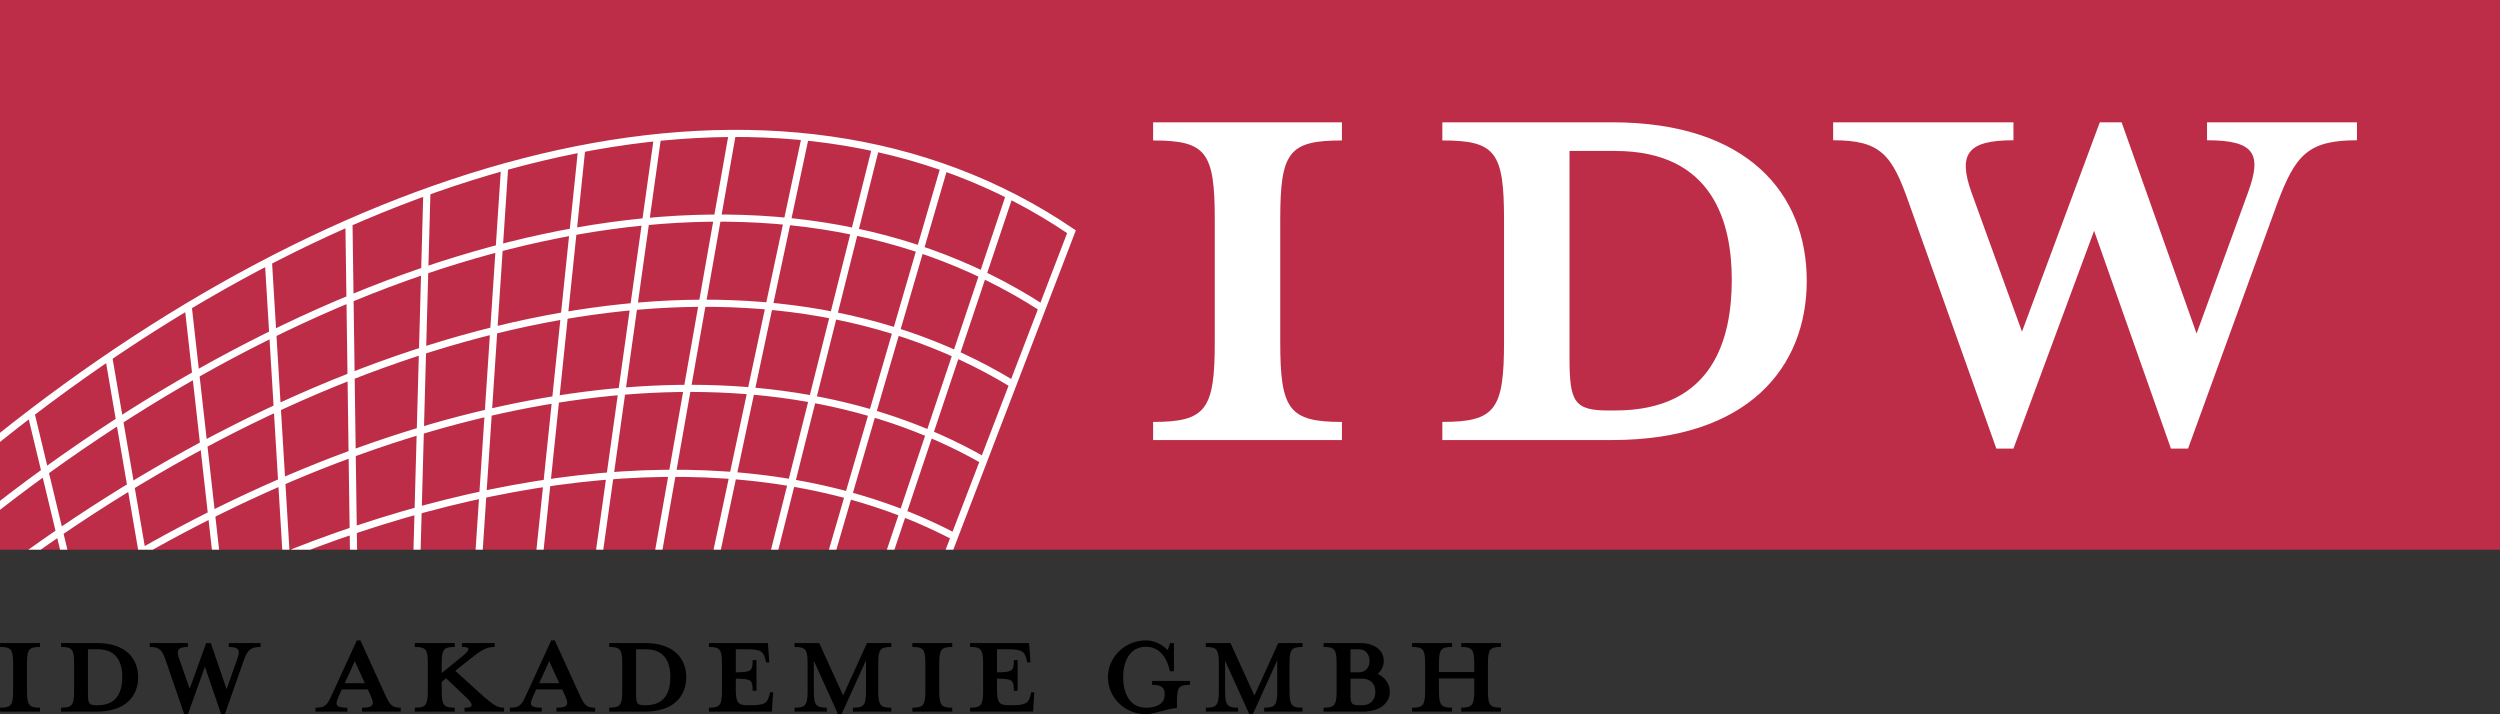
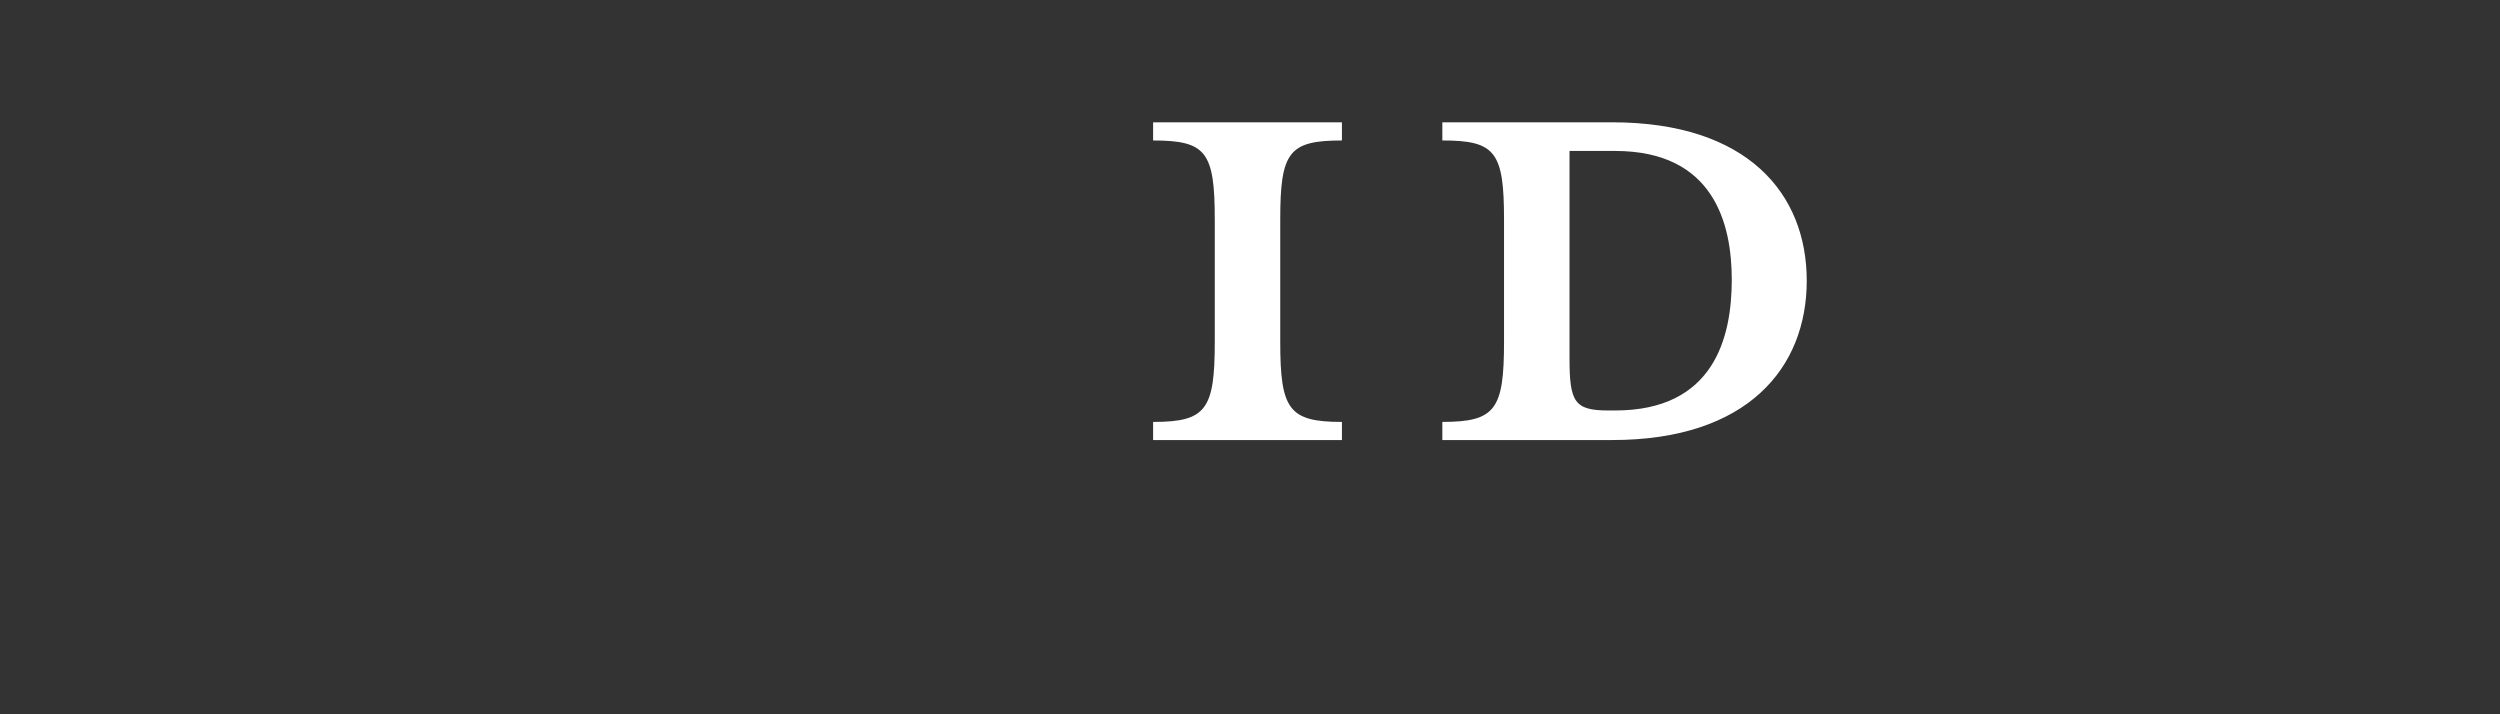
<svg xmlns="http://www.w3.org/2000/svg" xmlns:xlink="http://www.w3.org/1999/xlink" version="1.1" id="Ebene_1" x="0px" y="0px" width="175px" height="50px" viewBox="0 0 175 50" enable-background="new 0 0 175 50" xml:space="preserve">
  <rect x="0" y="0" width="175" height="50" fill="#333333" stroke="none" />
  <g>
-     <path d="M100.727,47.492h2.472v0.837c0,1.022-0.141,1.21-0.912,1.21v0.273h2.78v-0.273c-0.786,0-0.913-0.188-0.913-1.21v-1.845   c0-1.023,0.127-1.196,0.913-1.196v-0.274h-2.78v0.274c0.771,0,0.912,0.173,0.912,1.196v0.562h-2.472v-0.562   c0-1.023,0.127-1.196,0.914-1.196v-0.274h-2.796v0.274c0.786,0,0.914,0.173,0.914,1.196v1.845c0,1.022-0.128,1.21-0.914,1.21v0.273   h2.796v-0.273c-0.787,0-0.914-0.188-0.914-1.21V47.492z M92.651,49.812h2.739c1.235,0,1.896-0.62,1.896-1.383   c0-0.534-0.31-1.009-0.843-1.254c0.267-0.245,0.422-0.562,0.422-0.908c0-0.706-0.576-1.254-1.7-1.254h-2.514v0.274   c0.787,0,0.913,0.173,0.913,1.196v1.845c0,1.022-0.126,1.21-0.913,1.21V49.812z M95.867,46.268c0,0.419-0.237,0.793-0.758,0.793   h-0.576v-1.614h0.576C95.63,45.446,95.867,45.836,95.867,46.268z M96.275,48.43c0,0.504-0.295,0.937-0.899,0.937H95.18   c-0.576,0-0.646-0.115-0.646-0.749v-1.11h0.843C95.98,47.507,96.275,47.926,96.275,48.43z M91.177,49.812v-0.273   c-0.786,0-0.912-0.188-0.912-1.21v-1.845c0-1.023,0.126-1.196,0.912-1.196v-0.274h-1.699l-1.671,3.675l-1.672-3.675h-1.727v0.274   c0.786,0,0.912,0.173,0.912,1.196v1.845c0,1.022-0.126,1.21-0.912,1.21v0.273h2.261v-0.273c-0.786,0-0.913-0.188-0.913-1.21v-2.076   l1.7,3.747h0.238l1.714-3.775v2.104c0,1.022-0.128,1.21-0.913,1.21v0.273H91.177z M80.224,50c0.588,0,1.559-0.432,2.162-0.432   v-0.434c0-1.022,0.126-1.195,0.912-1.195v-0.273h-2.654v0.273c0.675,0,0.886,0.188,0.886,0.678c0,0.662-0.59,0.922-1.306,0.922   c-1.265,0-1.603-1.21-1.603-2.133c0-0.922,0.338-2.133,1.603-2.133c0.855,0,1.445,0.648,1.671,1.716h0.28v-1.976h-0.267   c-0.056,0.174-0.112,0.376-0.183,0.49c-0.352-0.403-0.955-0.677-1.502-0.677c-1.476,0-2.669,1.167-2.669,2.579   C77.555,48.832,78.748,50,80.224,50z M72.036,45.014h-4.129v0.274c0.786,0,0.911,0.173,0.911,1.196v1.845   c0,1.022-0.125,1.21-0.911,1.21v0.273h4.41l0.083-1.354h-0.211l-0.069,0.26c-0.127,0.475-0.281,0.648-1.278,0.648h-0.197   c-0.729,0-0.855-0.174-0.855-1.196v-0.663c1.095,0,1.179,0.102,1.179,0.851h0.267V46.21h-0.267c0,0.75-0.084,0.851-1.179,0.851   v-1.614h0.771c0.998,0,1.152,0.173,1.278,0.648l0.07,0.274h0.225L72.036,45.014z M66.658,49.812v-0.273   c-0.786,0-0.912-0.188-0.912-1.21v-1.845c0-1.023,0.126-1.196,0.912-1.196v-0.274h-2.795v0.274c0.788,0,0.913,0.173,0.913,1.196   v1.845c0,1.022-0.125,1.21-0.913,1.21v0.273H66.658z M62.39,49.812v-0.273c-0.787,0-0.913-0.188-0.913-1.21v-1.845   c0-1.023,0.126-1.196,0.913-1.196v-0.274H60.69l-1.672,3.675l-1.672-3.675H55.62v0.274c0.785,0,0.913,0.173,0.913,1.196v1.845   c0,1.022-0.128,1.21-0.913,1.21v0.273h2.261v-0.273c-0.786,0-0.913-0.188-0.913-1.21v-2.076L58.667,50h0.238l1.715-3.775v2.104   c0,1.022-0.126,1.21-0.913,1.21v0.273H62.39z M53.752,45.014h-4.129v0.274c0.787,0,0.914,0.173,0.914,1.196v1.845   c0,1.022-0.127,1.21-0.914,1.21v0.273h4.41l0.084-1.354h-0.21l-0.071,0.26c-0.126,0.475-0.279,0.648-1.276,0.648h-0.198   c-0.729,0-0.856-0.174-0.856-1.196v-0.663c1.096,0,1.179,0.102,1.179,0.851h0.268V46.21h-0.268c0,0.75-0.083,0.851-1.179,0.851   v-1.614h0.771c0.998,0,1.152,0.173,1.28,0.648l0.068,0.274h0.227L53.752,45.014z M42.645,49.812h2.513   c2.009,0,2.879-1.095,2.879-2.406s-0.87-2.393-2.879-2.393h-2.513v0.274c0.785,0,0.912,0.173,0.912,1.196v1.845   c0,1.022-0.127,1.21-0.912,1.21V49.812z M46.927,47.392c0,0.88-0.268,1.975-1.728,1.975h-0.099c-0.505,0-0.574-0.13-0.574-0.792   v-3.128c0,0,0.617,0,0.673,0C46.659,45.446,46.927,46.541,46.927,47.392z M39.146,47.824h-1.404l0.703-1.542L39.146,47.824z    M37.532,48.257h1.826l0.21,0.475c0.267,0.577,0.182,0.808-0.618,0.808v0.273h2.71v-0.273c-0.632,0-0.771-0.202-1.123-0.979   l-1.7-3.732h-0.252l-1.714,3.732c-0.352,0.792-0.477,0.979-1.18,0.979v0.273h2.234v-0.273c-0.872,0-0.872-0.23-0.604-0.808   L37.532,48.257z M31.83,45.014h-2.794v0.274c0.785,0,0.912,0.173,0.912,1.196v1.845c0,1.022-0.127,1.21-0.912,1.21v0.273h2.794   v-0.273c-0.787,0-0.912-0.188-0.912-1.21v-0.592l0.308-0.259l1.349,1.282c0.646,0.591,0.548,0.793-0.058,0.778v0.273h2.768v-0.273   c-0.449,0-0.702-0.13-1.685-1.01l-1.729-1.569l0.844-0.678c0.941-0.749,1.278-0.994,1.91-0.994v-0.274h-2.29v0.274   c0.633,0,0.633,0.188-0.126,0.778l-1.291,1.052v-0.634c0-1.023,0.125-1.196,0.912-1.196V45.014z M25.539,47.824h-1.405l0.702-1.542   L25.539,47.824z M23.924,48.257h1.824l0.212,0.475c0.266,0.577,0.182,0.808-0.618,0.808v0.273h2.71v-0.273   c-0.631,0-0.772-0.202-1.123-0.979l-1.7-3.732h-0.251l-1.714,3.732c-0.352,0.792-0.479,0.979-1.181,0.979v0.273h2.232v-0.273   c-0.869,0-0.869-0.23-0.603-0.808L23.924,48.257z M18.235,45.288v-0.274h-2.218v0.274c0.715,0,0.813,0.216,0.603,0.807   l-0.758,2.147l-1.108-3.229h-0.323l-1.152,3.199l-0.744-2.118c-0.211-0.604-0.057-0.807,0.618-0.807v-0.274h-2.668v0.274   c0.701,0,0.869,0.216,1.124,0.965L12.899,50h0.253l1.193-3.328L15.483,50h0.252l1.32-3.747   C17.322,45.519,17.505,45.288,18.235,45.288z M4.276,49.812H6.79c2.008,0,2.88-1.095,2.88-2.406s-0.872-2.393-2.88-2.393H4.276   v0.274c0.786,0,0.913,0.173,0.913,1.196v1.845c0,1.022-0.127,1.21-0.913,1.21V49.812z M8.56,47.392c0,0.88-0.267,1.975-1.728,1.975   H6.734c-0.506,0-0.576-0.13-0.576-0.792v-3.128c0,0,0.617,0,0.674,0C8.293,45.446,8.56,46.541,8.56,47.392z M2.802,49.812v-0.273   c-0.786,0-0.914-0.188-0.914-1.21v-1.845c0-1.023,0.128-1.196,0.914-1.196v-0.274H0.006v0.274c0.787,0,0.914,0.173,0.914,1.196   v1.845c0,1.022-0.127,1.21-0.914,1.21v0.273H2.802z" />
    <g>
      <defs>
-         <rect id="SVGID_1_" width="175" height="38.478" />
-       </defs>
+         </defs>
      <use xlink:href="#SVGID_1_" overflow="visible" fill="#BE2D47" />
      <clipPath id="SVGID_2_">
        <use xlink:href="#SVGID_1_" overflow="visible" />
      </clipPath>
      <path clip-path="url(#SVGID_2_)" fill="none" stroke="#FFFFFF" stroke-width="0.5" d="M66.379,38.697    c4.99-13.001,8.625-22.476,8.625-22.476c-20.52-13.933-50.146-5.514-75.15,14.512 M62.273,38.694    c2.796-8.339,5.592-16.677,8.388-25.015 M58.222,38.693c2.623-8.993,5.245-17.986,7.867-26.979 M54.175,38.694    c2.363-9.419,4.729-18.842,7.1-28.273 M50.16,38.682c2.067-9.688,4.136-19.379,6.203-29.077 M46.084,38.683    c1.726-9.77,3.452-19.544,5.178-29.326 M41.949,38.686c1.356-9.676,2.714-19.355,4.072-29.044 M37.78,38.694    c0.976-9.384,1.953-18.79,2.937-28.256 M33.527,38.705c0.598-9.004,1.199-18.009,1.798-27.023 M29.188,38.686    c0.23-8.414,0.461-16.831,0.694-25.258 M24.748,38.683c-0.108-7.695-0.216-15.395-0.322-23.103 M20.021,38.683    c-0.411-6.778-0.82-13.562-1.231-20.354 M15.111,38.705c-0.646-5.746-1.293-11.496-1.938-17.25 M9.959,38.694    c-0.785-4.565-1.567-9.137-2.351-13.709 M4.513,38.694c-0.782-3.256-1.565-6.512-2.347-9.771 M20.469,38.689    c16.478-6.489,33.509-7.835,46.294-1.148 M9.812,38.69c20.288-11.569,42.88-15.638,59.011-6.479 M2.109,38.697    c22.89-16.379,50-23.234,68.772-11.819 M-0.145,35.485C24.038,16.7,52.992,8.678,72.941,21.548" />
    </g>
-     <path fill="#FFFFFF" d="M164.986,9.818c-3.453,0-4.316,1.056-5.579,4.423l-6.244,17.162h-1.196l-5.38-15.248l-5.646,15.248h-1.196   l-6.11-17.162c-1.195-3.434-1.994-4.423-5.315-4.423V8.563h12.622v1.255c-3.189,0-3.919,0.923-2.923,3.695l3.52,9.703l5.447-14.653   h1.528l5.247,14.786l3.587-9.836c0.997-2.706,0.531-3.695-2.856-3.695V8.563h10.495V9.818z" />
    <path fill="#FFFFFF" d="M121.224,19.583c0-3.939-1.262-9.016-8.169-9.016c-0.267,0-3.189,0-3.189,0V25.06   c0,3.073,0.331,3.674,2.723,3.674h0.467C119.962,28.733,121.224,23.657,121.224,19.583z M126.472,19.651   c0,6.076-4.119,11.152-13.618,11.152h-11.89v-1.269c3.721,0,4.318-0.868,4.318-5.61v-8.549c0-4.741-0.598-5.543-4.318-5.543v-1.27   h11.89C122.353,8.563,126.472,13.573,126.472,19.651z" />
    <path fill="#FFFFFF" d="M93.935,30.804H80.717v-1.269c3.719,0,4.317-0.868,4.317-5.61v-8.549c0-4.741-0.599-5.543-4.317-5.543   v-1.27h13.218v1.27c-3.721,0-4.318,0.802-4.318,5.543v8.549c0,4.742,0.598,5.61,4.318,5.61V30.804z" />
  </g>
</svg>